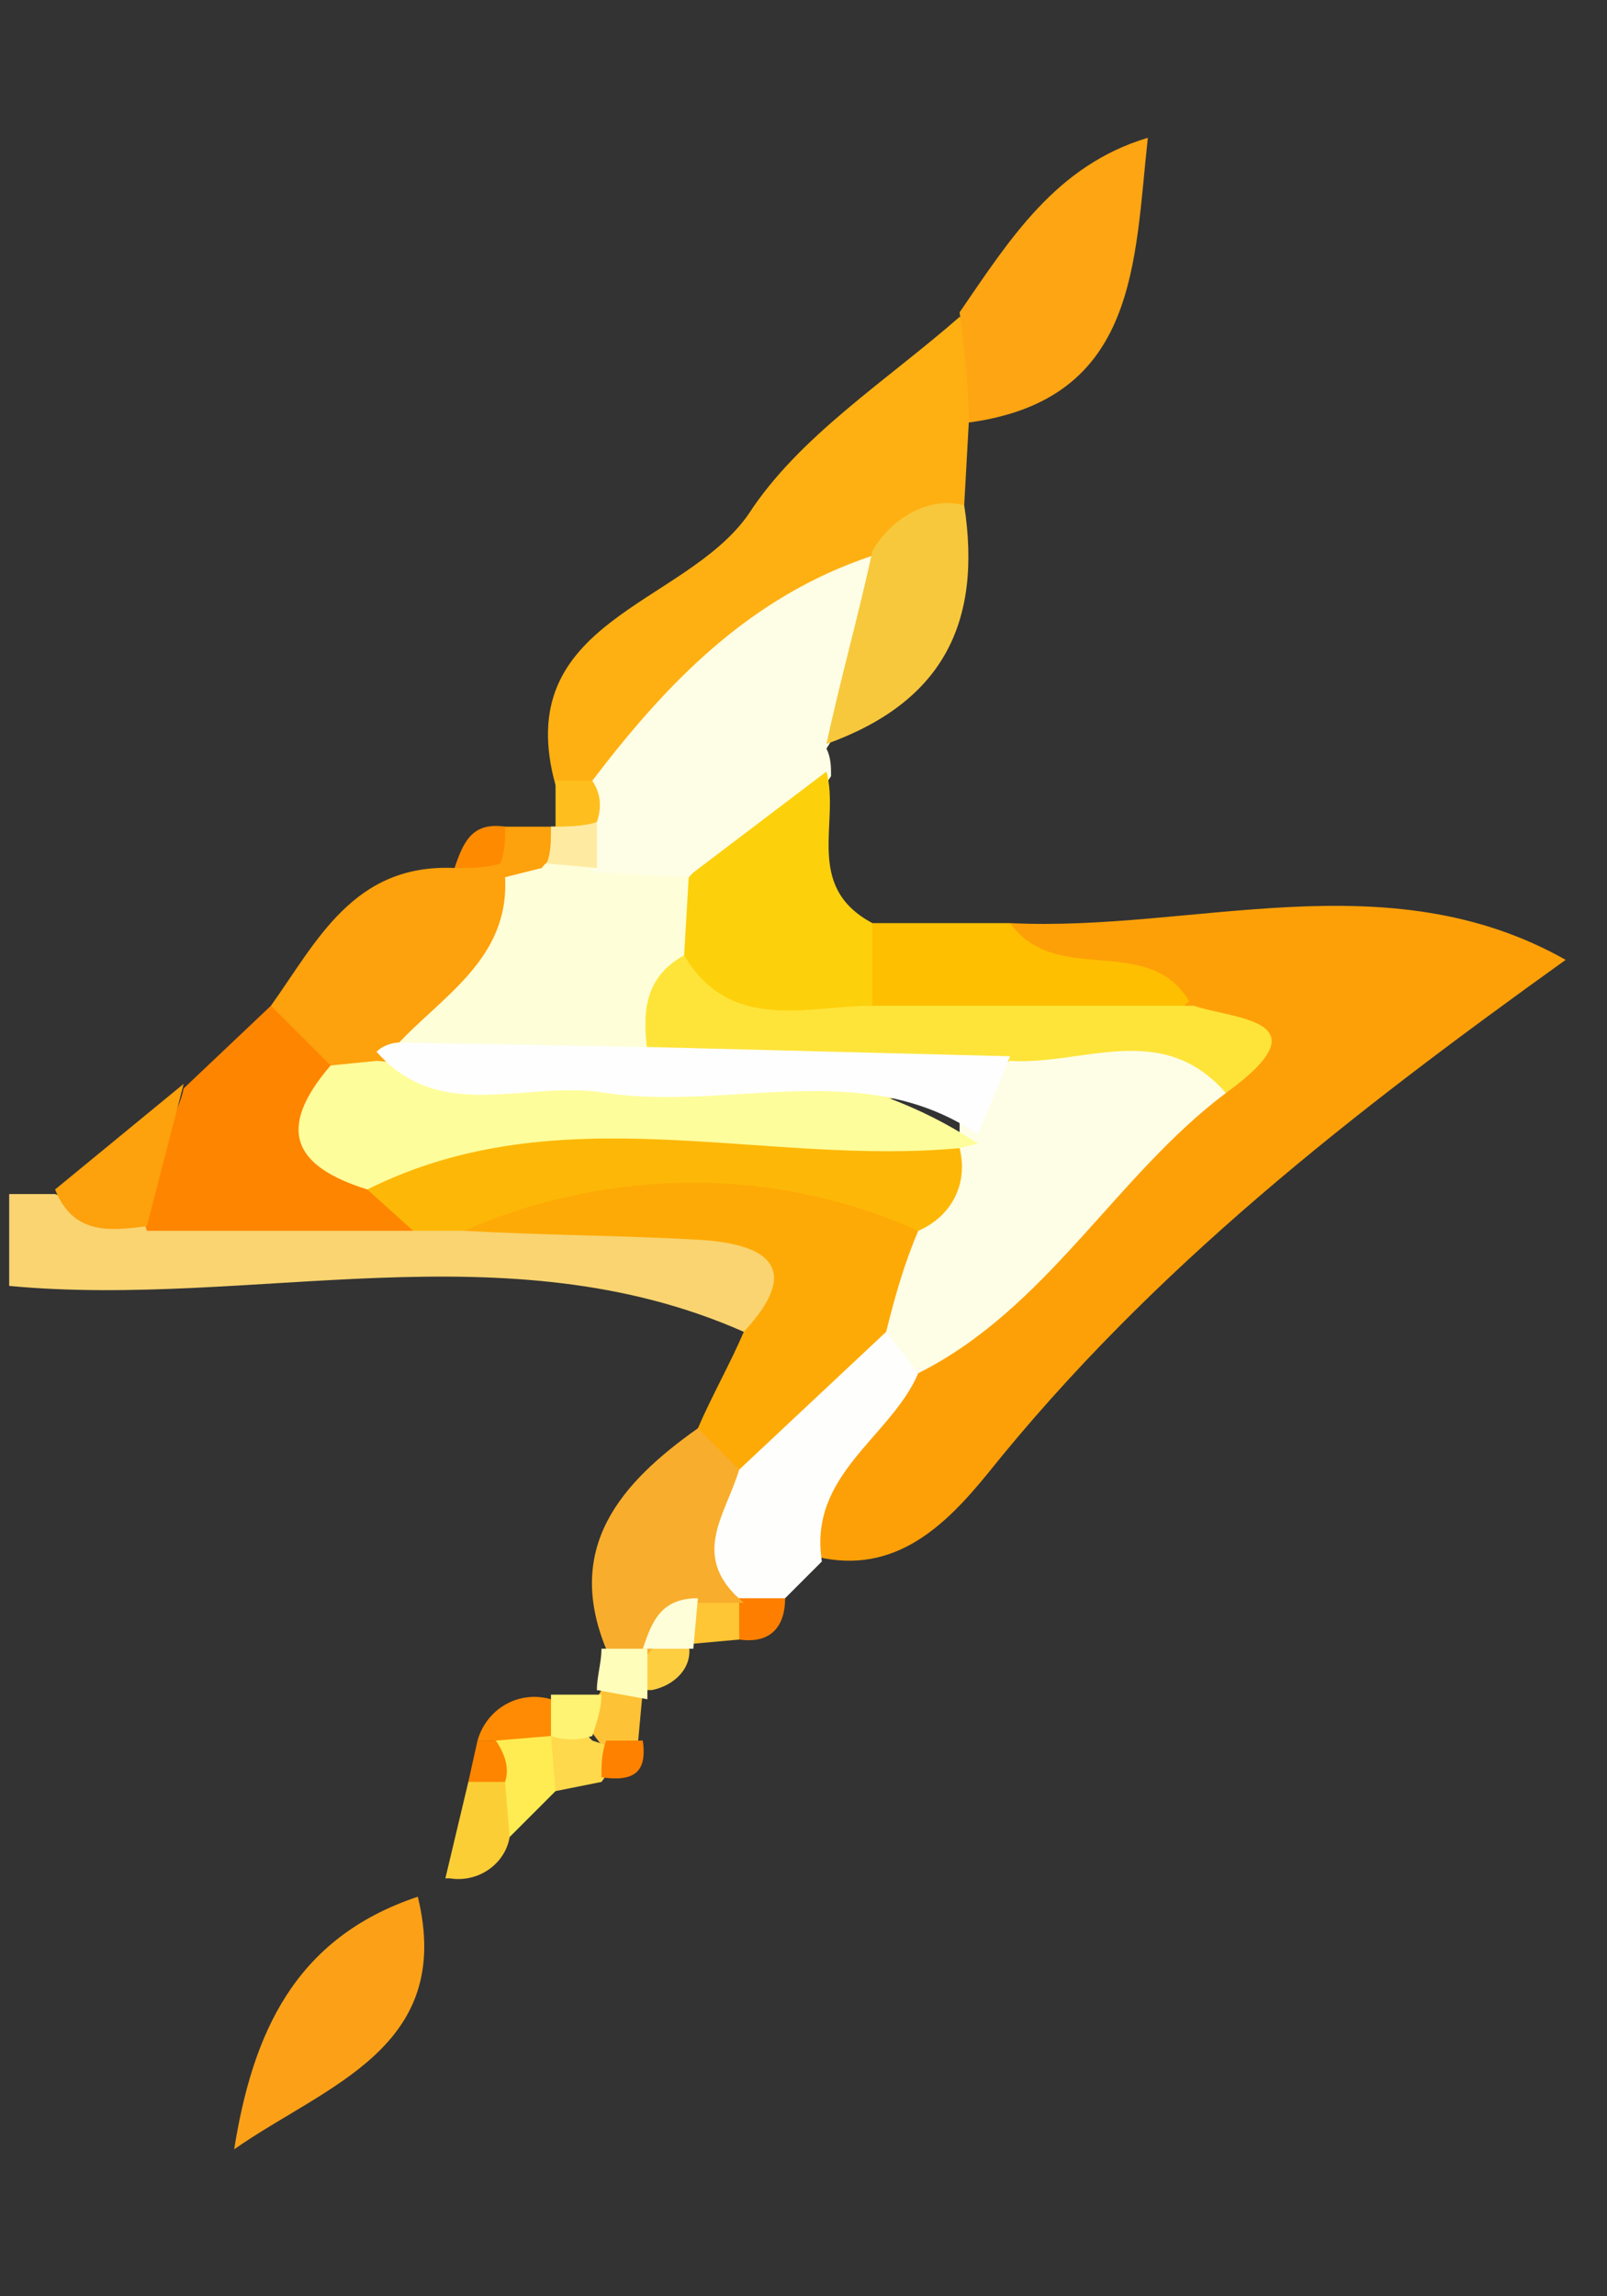
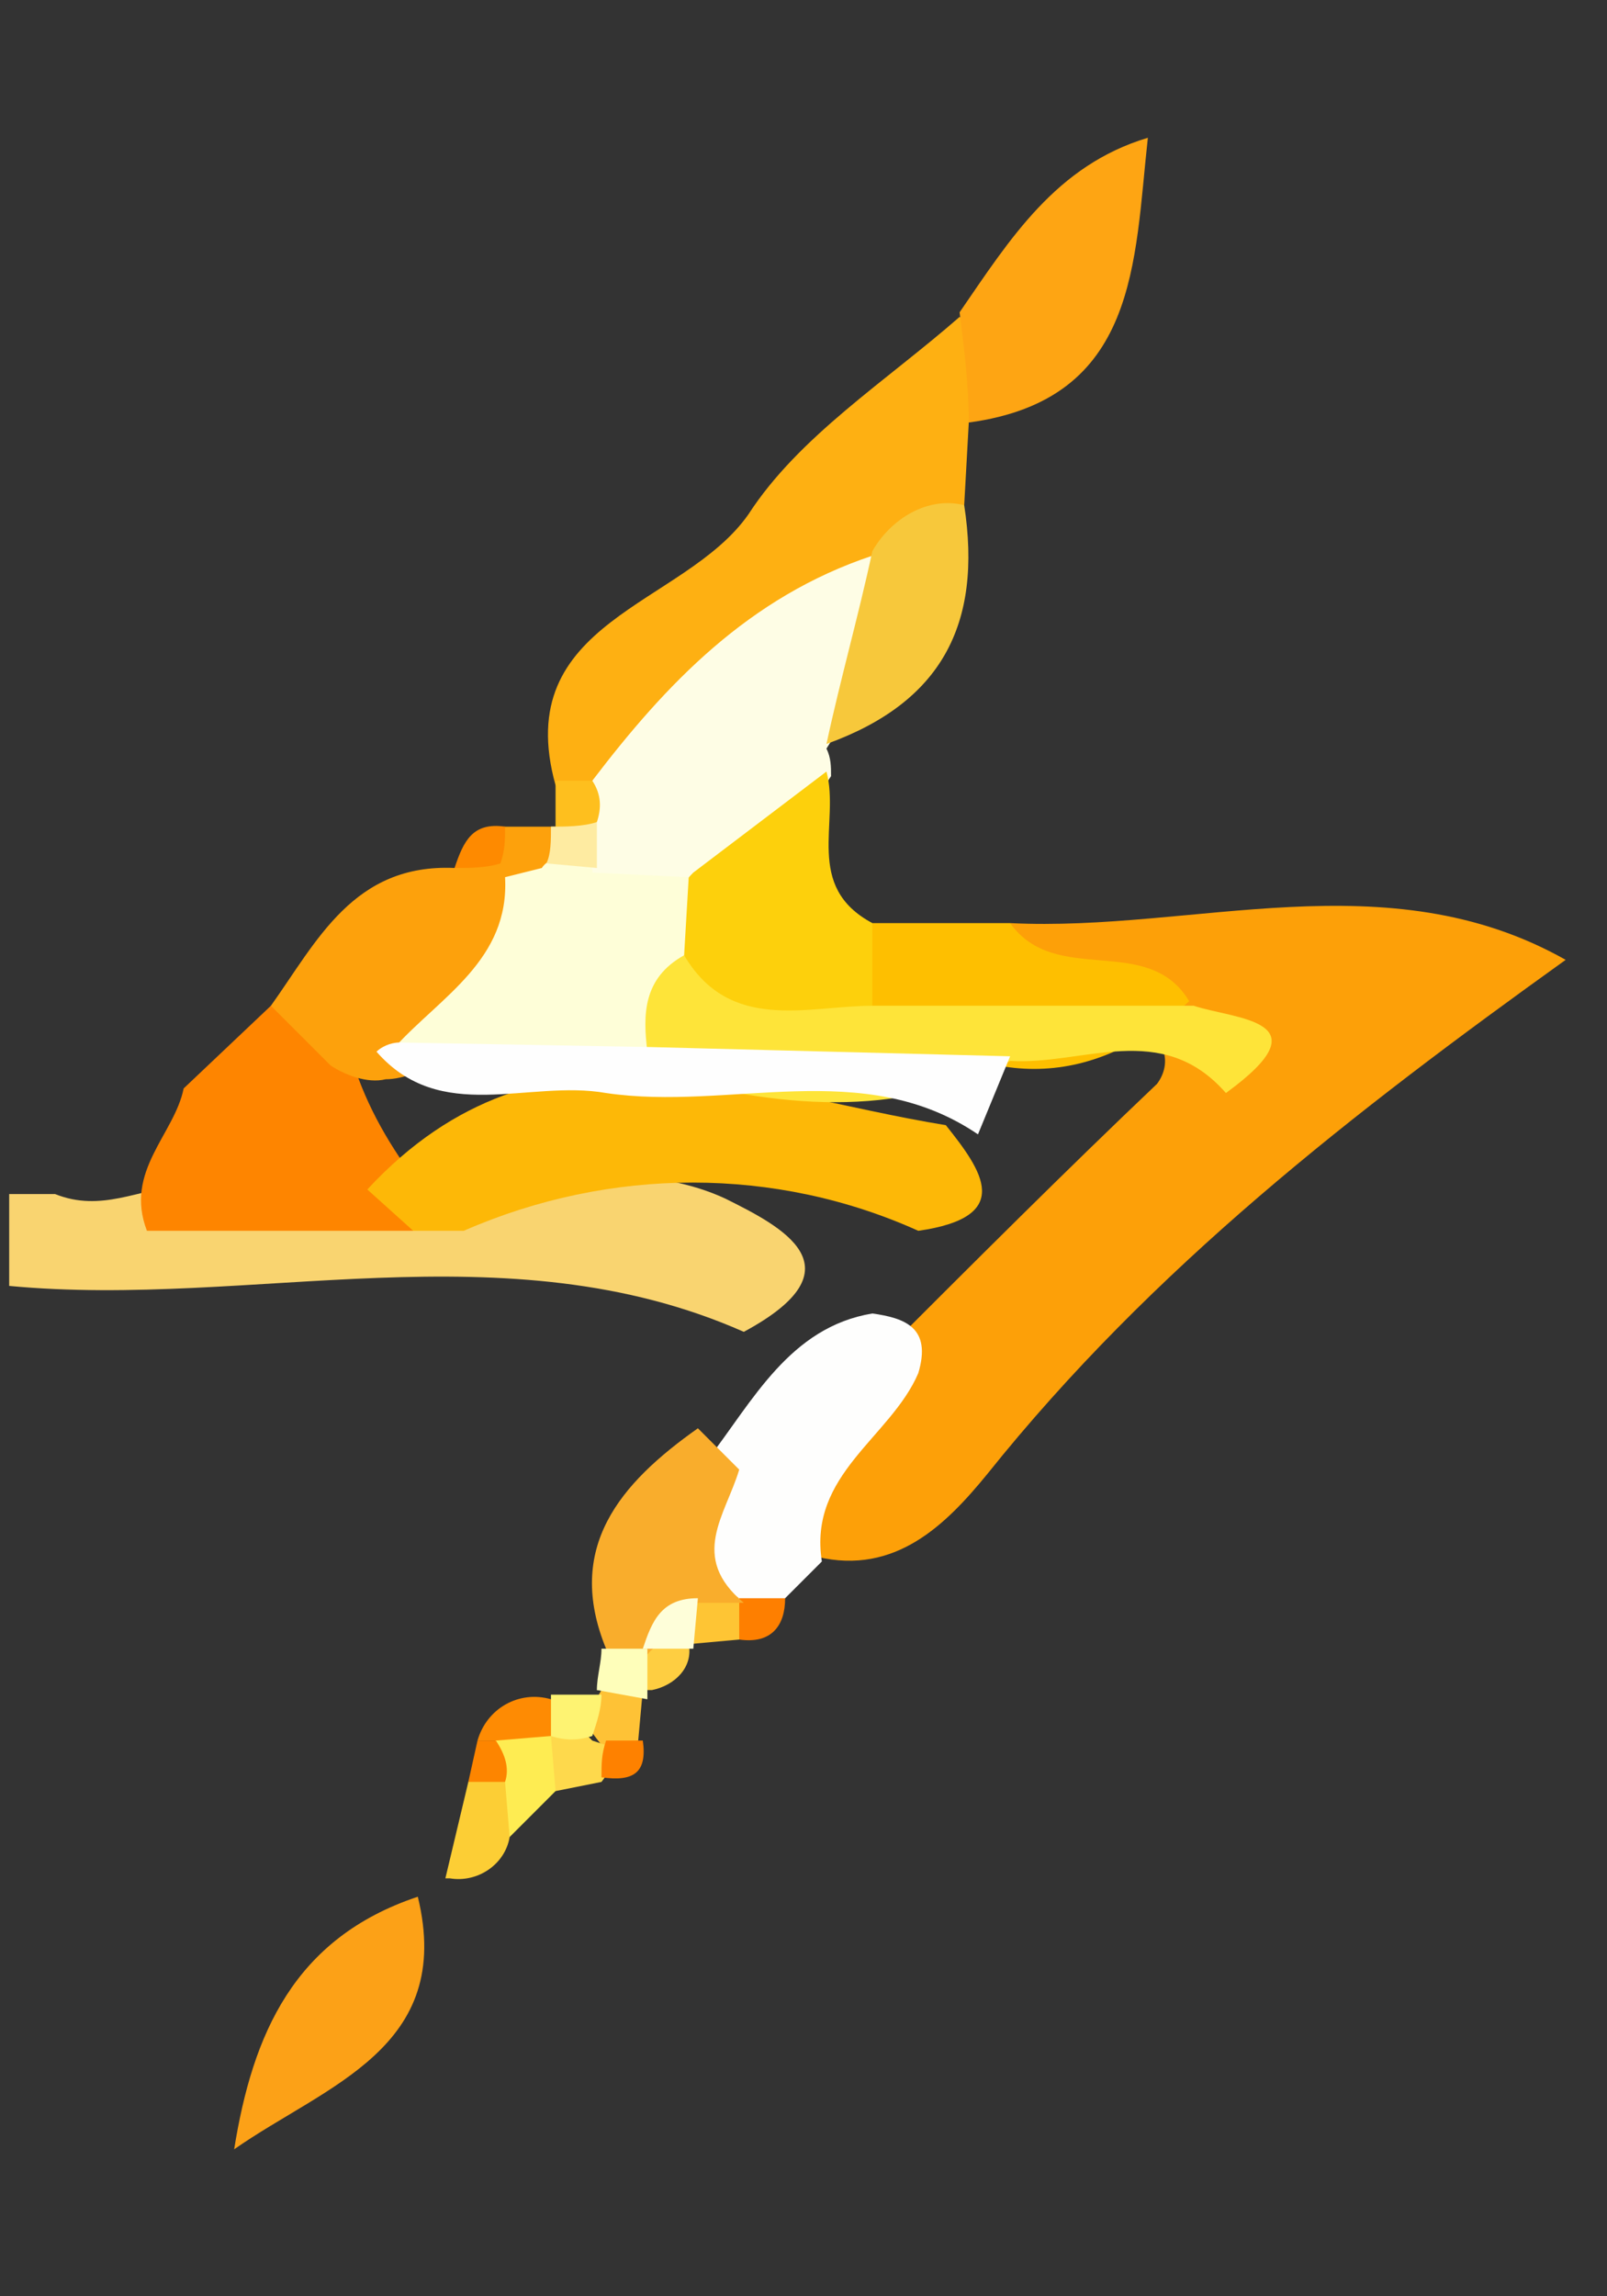
<svg xmlns="http://www.w3.org/2000/svg" version="1.1" id="Livello_1" x="0px" y="0px" viewBox="0 0 35 50" style="enable-background:new 0 0 35 50;" xml:space="preserve">
  <rect x="0" y="0" width="35" height="50" fill="#333333" stroke="none" />
  <style type="text/css">
	.st0{fill:#F9D470;}
	.st1{fill:#FDA008;}
	.st2{fill:#FEFEFD;}
	.st3{fill:#FCA117;}
	.st4{fill:#FEEC52;}
	.st5{fill:#FCCE35;}
	.st6{fill:#FEC534;}
	.st7{fill:#FE7F00;}
	.st8{fill:#FECE41;}
	.st9{fill:#FEC236;}
	.st10{fill:#FED94C;}
	.st11{fill:#FE8100;}
	.st12{fill:#FEB012;}
	.st13{fill:#FE8500;}
	.st14{fill:#FEA513;}
	.st15{fill:#FDA10C;}
	.st16{fill:#FE8A00;}
	.st17{fill:#FEBF1E;}
	.st18{fill:#FEFDE5;}
	.st19{fill:#FDD00C;}
	.st20{fill:#F7C83B;}
	.st21{fill:#FEBF00;}
	.st22{fill:#FEAA06;}
	.st23{fill:#F9AD2C;}
	.st24{fill:#FE8B03;}
	.st25{fill:#FEF372;}
	.st26{fill:#FEFEBA;}
	.st27{fill:#FD8500;}
	.st28{fill:#FDB807;}
	.st29{fill:#FEFEE7;}
	.st30{fill:#FEE439;}
	.st31{fill:#FEFED9;}
	.st32{fill:#FEFD9B;}
	.st33{fill:#FEFED8;}
	.st34{fill:#FEFEFE;}
	.st35{fill:#FEEBA1;}
</style>
  <path class="st0" d="M16.2,29c-5.2-2.3-10.7-0.5-16-1v-2h1c1,0.4,1.8-0.1,2.8-0.2c1.8-0.2,3.5-0.1,5.3-0.2c0.5,0,1.1,0,1.6,0  c1.6,0,3.4-0.2,4.9,0.5C17,26.7,18.8,27.6,16.2,29z" />
  <path class="st1" d="M22,20.1c4,0.2,8.2-1.4,12.1,0.8c-4.6,3.3-9,6.7-12.6,11.2c-0.9,1.1-2,2.2-3.7,1.8c-1.1-2,0.4-3.1,1.4-4.4  c2-2,4-4,6-5.9c0.3-0.4,0.2-0.9-0.2-1.1c0,0-0.1-0.1-0.1-0.1C23.9,21.7,22,22.1,22,20.1z" />
  <path class="st2" d="M20,29.9c-0.6,1.4-2.4,2.2-2.1,4.1l-0.8,0.8l-0.6,0.5L15.8,35c-1.2-0.9-1.1-2-0.4-3.2c1-1.3,1.8-2.9,3.6-3.2  C19.7,28.7,20.3,28.9,20,29.9z" />
  <path class="st3" d="M5.1,46.8c0.4-2.5,1.3-4.6,4-5.5C9.9,44.6,7.1,45.4,5.1,46.8z" />
  <path class="st4" d="M12.1,39l-1,1c-0.4-0.2-0.6-0.6-0.6-1.1c0-0.4,0.2-0.9,0.4-1.2c0.4-0.2,0.9-0.1,1.2,0.1  C12.5,38.2,12.4,38.7,12.1,39z" />
  <path class="st5" d="M11,38.8l0.1,1.2c-0.1,0.6-0.7,1-1.3,0.9c0,0-0.1,0-0.1,0l0.5-2.1C10.4,38.4,10.7,38.4,11,38.8z" />
  <path class="st6" d="M16.1,35.7L15,35.8l-0.3-0.4c0-0.3,0.2-0.7,0.4-0.9c0.3,0,0.7,0.1,1,0.3h-0.1c0.2,0.1,0.3,0.4,0.2,0.6  C16.2,35.6,16.1,35.7,16.1,35.7z" />
  <path class="st7" d="M16.1,35.7c0-0.3,0-0.6,0-0.9c0.3,0,0.7,0,1,0C17.1,35.4,16.8,35.8,16.1,35.7z" />
  <path class="st8" d="M15,35.8c0.1,0.5-0.3,0.9-0.8,1c-0.1,0-0.2,0-0.2,0l-0.4-0.4c0-0.2,0.1-0.4,0.1-0.5l0.4-0.4  C14.5,35.4,14.9,35.6,15,35.8L15,35.8z" />
  <path class="st9" d="M14,36.8l-0.1,1.1l-0.7,0.2c-0.2-0.2-0.3-0.4-0.5-0.6l0.4-0.7L13,36.8C13.4,36.4,13.8,36.4,14,36.8L14,36.8z" />
  <path class="st10" d="M12.1,39L12,37.8l0.5-0.3l0.4,0.4l0.3,0.1l0.2,0.4l-0.3,0.4L12.1,39z" />
  <path class="st11" d="M13.1,38.7c0-0.3,0-0.5,0.1-0.8c0.2,0,0.5,0,0.8,0C14.1,38.6,13.8,38.8,13.1,38.7z" />
  <path class="st12" d="M21.1,9.2L21,11c-0.5,0.7-1.1,1.3-1.8,1.9c-2.1,1.3-3.7,3.1-5.8,4.4c-0.4,0.2-0.9,0.1-1.3-0.2  c-1-3.6,2.8-3.9,4.2-5.9c1.1-1.7,3-2.9,4.6-4.3C21.6,7.5,21.6,8.5,21.1,9.2z" />
  <path class="st13" d="M9,26.8H3.2c-0.5-1.3,0.6-2.1,0.8-3.1l1.9-1.8c0.7-0.5,1.2,0,1.6,0.5c0.2,1,0.6,1.9,1.2,2.8  C9,25.6,9.4,26.1,9,26.8z" />
  <path class="st14" d="M21.1,9.2c0-0.8-0.1-1.6-0.2-2.4C22,5.2,23,3.6,25,3C24.7,5.7,24.8,8.7,21.1,9.2z" />
  <path class="st15" d="M7.2,23.2l-1.3-1.3c1-1.4,1.8-3.1,4-3c0.4-0.3,0.8-0.3,1.2-0.2c0.3,0.3,0.5,0.7,0.5,1.2  c-0.1,1.3-0.9,2.5-2,3.2c-0.4,0.2-0.8,0.4-1.2,0.4C8,23.6,7.5,23.4,7.2,23.2z" />
-   <path class="st15" d="M4,23.6l-0.8,3.1c-0.8,0.1-1.6,0.2-2-0.8L4,23.6z" />
  <path class="st15" d="M11,18h1.1c0.1,0.1,0.2,0.3,0.3,0.4c0,0.3-0.1,0.7-0.4,0.9c-0.3,0.1-0.7,0-0.8-0.3l-0.2-0.2  c-0.2-0.1-0.2-0.4-0.1-0.6C10.8,18.1,10.9,18,11,18z" />
  <path class="st16" d="M11,18c0,0.3,0,0.5-0.1,0.8c-0.3,0.1-0.7,0.1-1,0.1C10.1,18.3,10.3,17.9,11,18z" />
  <path class="st17" d="M12.1,17h0.8c0.2,0.2,0.3,0.4,0.3,0.7c0,0.3-0.1,0.4-0.1,0.4c-0.3,0.3-0.8,0.2-1.1-0.1c0,0,0,0,0,0l0.1,0  C12.1,17.6,12.1,17.3,12.1,17z" />
  <path class="st18" d="M13,17.9c0.1-0.3,0.1-0.6-0.1-0.9c1.6-2.1,3.4-4,6.1-4.9c1.2,1.8-0.2,2.9-1,4.2c0.1,0.2,0.1,0.4,0.1,0.6  c-0.8,1.2-1.3,2.7-3,2.9c-0.7,0.1-1.5-0.1-2.1-0.5C12.6,18.8,12.6,18.2,13,17.9C13,17.9,13,17.9,13,17.9z" />
  <path class="st19" d="M15.1,19l2.9-2.2c0.3,1.1-0.5,2.5,1,3.3c0.6,0.6,0.6,1.6-0.1,2.1c0,0-0.1,0.1-0.1,0.1c-1.7,0.8-3.3,0.8-4.4-1  C14.3,20.5,14.5,19.6,15.1,19z" />
  <path class="st20" d="M18,16.2c0.3-1.4,0.7-2.8,1-4.2c0.4-0.7,1.2-1.2,2-1C21.4,13.6,20.5,15.3,18,16.2z" />
  <path class="st21" d="M19,21.9c0-0.6,0-1.2,0-1.8h3c1,1.4,3,0.2,3.9,1.7C23.7,23.8,21.4,23.7,19,21.9z" />
-   <path class="st22" d="M19.3,29l-3.2,3c-0.9,0.3-1.2,0.1-0.9-0.9c0.3-0.7,0.7-1.4,1-2.1c1.3-1.4,0.5-1.9-0.9-2  c-1.7-0.1-3.4-0.1-5.2-0.2c3-3.8,6.5-2.4,10-0.9C20.7,27,20.4,28.4,19.3,29C19.3,29,19.3,29,19.3,29z" />
  <path class="st23" d="M15.2,31.1l0.9,0.9c-0.3,1-1.1,1.9,0.1,2.9h-1c-0.4,0.4-0.7,0.8-1.1,1.1l0.1-0.1c-0.2,0.3-0.5,0.4-0.8,0.2  c-0.1,0-0.1-0.1-0.2-0.2C12.3,33.7,13.5,32.3,15.2,31.1z" />
  <path class="st24" d="M12,37.8l-1.2,0.1h-0.4c0.2-0.7,0.9-1.1,1.6-0.9c0,0,0,0,0,0c0.3,0.2,0.4,0.4,0.3,0.6S12.1,37.8,12,37.8  L12,37.8z" />
  <path class="st25" d="M12,37.8c0-0.3,0-0.6,0-0.9h1.1c0,0.3-0.1,0.6-0.2,0.9C12.6,37.9,12.3,37.9,12,37.8z" />
  <path class="st26" d="M13.1,35.9h1v1.1L13,36.8C13,36.5,13.1,36.2,13.1,35.9z" />
  <path class="st27" d="M10.4,37.9h0.4c0.2,0.3,0.3,0.6,0.2,0.9c-0.3,0-0.6,0-0.8,0L10.4,37.9z" />
  <path class="st28" d="M20,26.8c-3.1-1.4-6.7-1.4-9.9,0H9l-1-0.9c3.8-4.1,8.3-2.1,12.6-1.4C21.4,25.5,22.1,26.5,20,26.8z" />
-   <path class="st29" d="M20,26.8c0.7-0.3,1.1-1,0.9-1.8c0-0.2,0-0.5,0-0.7c0.3-1,0.8-1.7,2-1.8c1.3,0.5,3.3-1.4,3.8,1.3  c-2.4,1.8-3.9,4.7-6.7,6.1L19.3,29C19.5,28.2,19.7,27.5,20,26.8z" />
  <path class="st30" d="M26.7,23.8c-1.4-1.6-3.1-0.6-4.7-0.7c-2.5,1.3-5.1,1-7.7,0.3c-1-1.1-1-2.1,0.6-2.6c1,1.7,2.7,1.1,4.1,1.1H26  C26.9,22.2,28.9,22.2,26.7,23.8z" />
  <path class="st31" d="M14,35.9c0.2-0.6,0.4-1.1,1.2-1.1l-0.1,1.1H14z" />
-   <path class="st32" d="M20.9,25c-4.3,0.4-8.7-1.2-12.9,0.9c-1.6-0.5-2-1.3-0.8-2.7l1-0.1c4.4,0.4,9-0.9,13.1,1.8L20.9,25z" />
  <path class="st33" d="M14.9,20.8c-0.9,0.5-0.9,1.3-0.8,2.1c-1.7,0.9-3.8,0.9-5.5-0.1c1-1.1,2.5-1.9,2.4-3.7l0.8-0.2  c0.2-0.3,0.7-0.3,1-0.1c0.1,0,0.1,0.1,0.1,0.2l2.1,0.1L14.9,20.8z" />
  <path class="st34" d="M8.7,22.7l5.5,0.1l7.8,0.2l-0.7,1.7c-2.5-1.7-5.4-0.5-8.1-0.9c-1.7-0.3-3.6,0.7-5-0.9  C8.3,22.8,8.5,22.7,8.7,22.7z" />
  <path class="st35" d="M13,18.9l-1.1-0.1C12,18.6,12,18.3,12,18c0.3,0,0.7,0,1-0.1C13,18.2,13,18.6,13,18.9z" />
</svg>